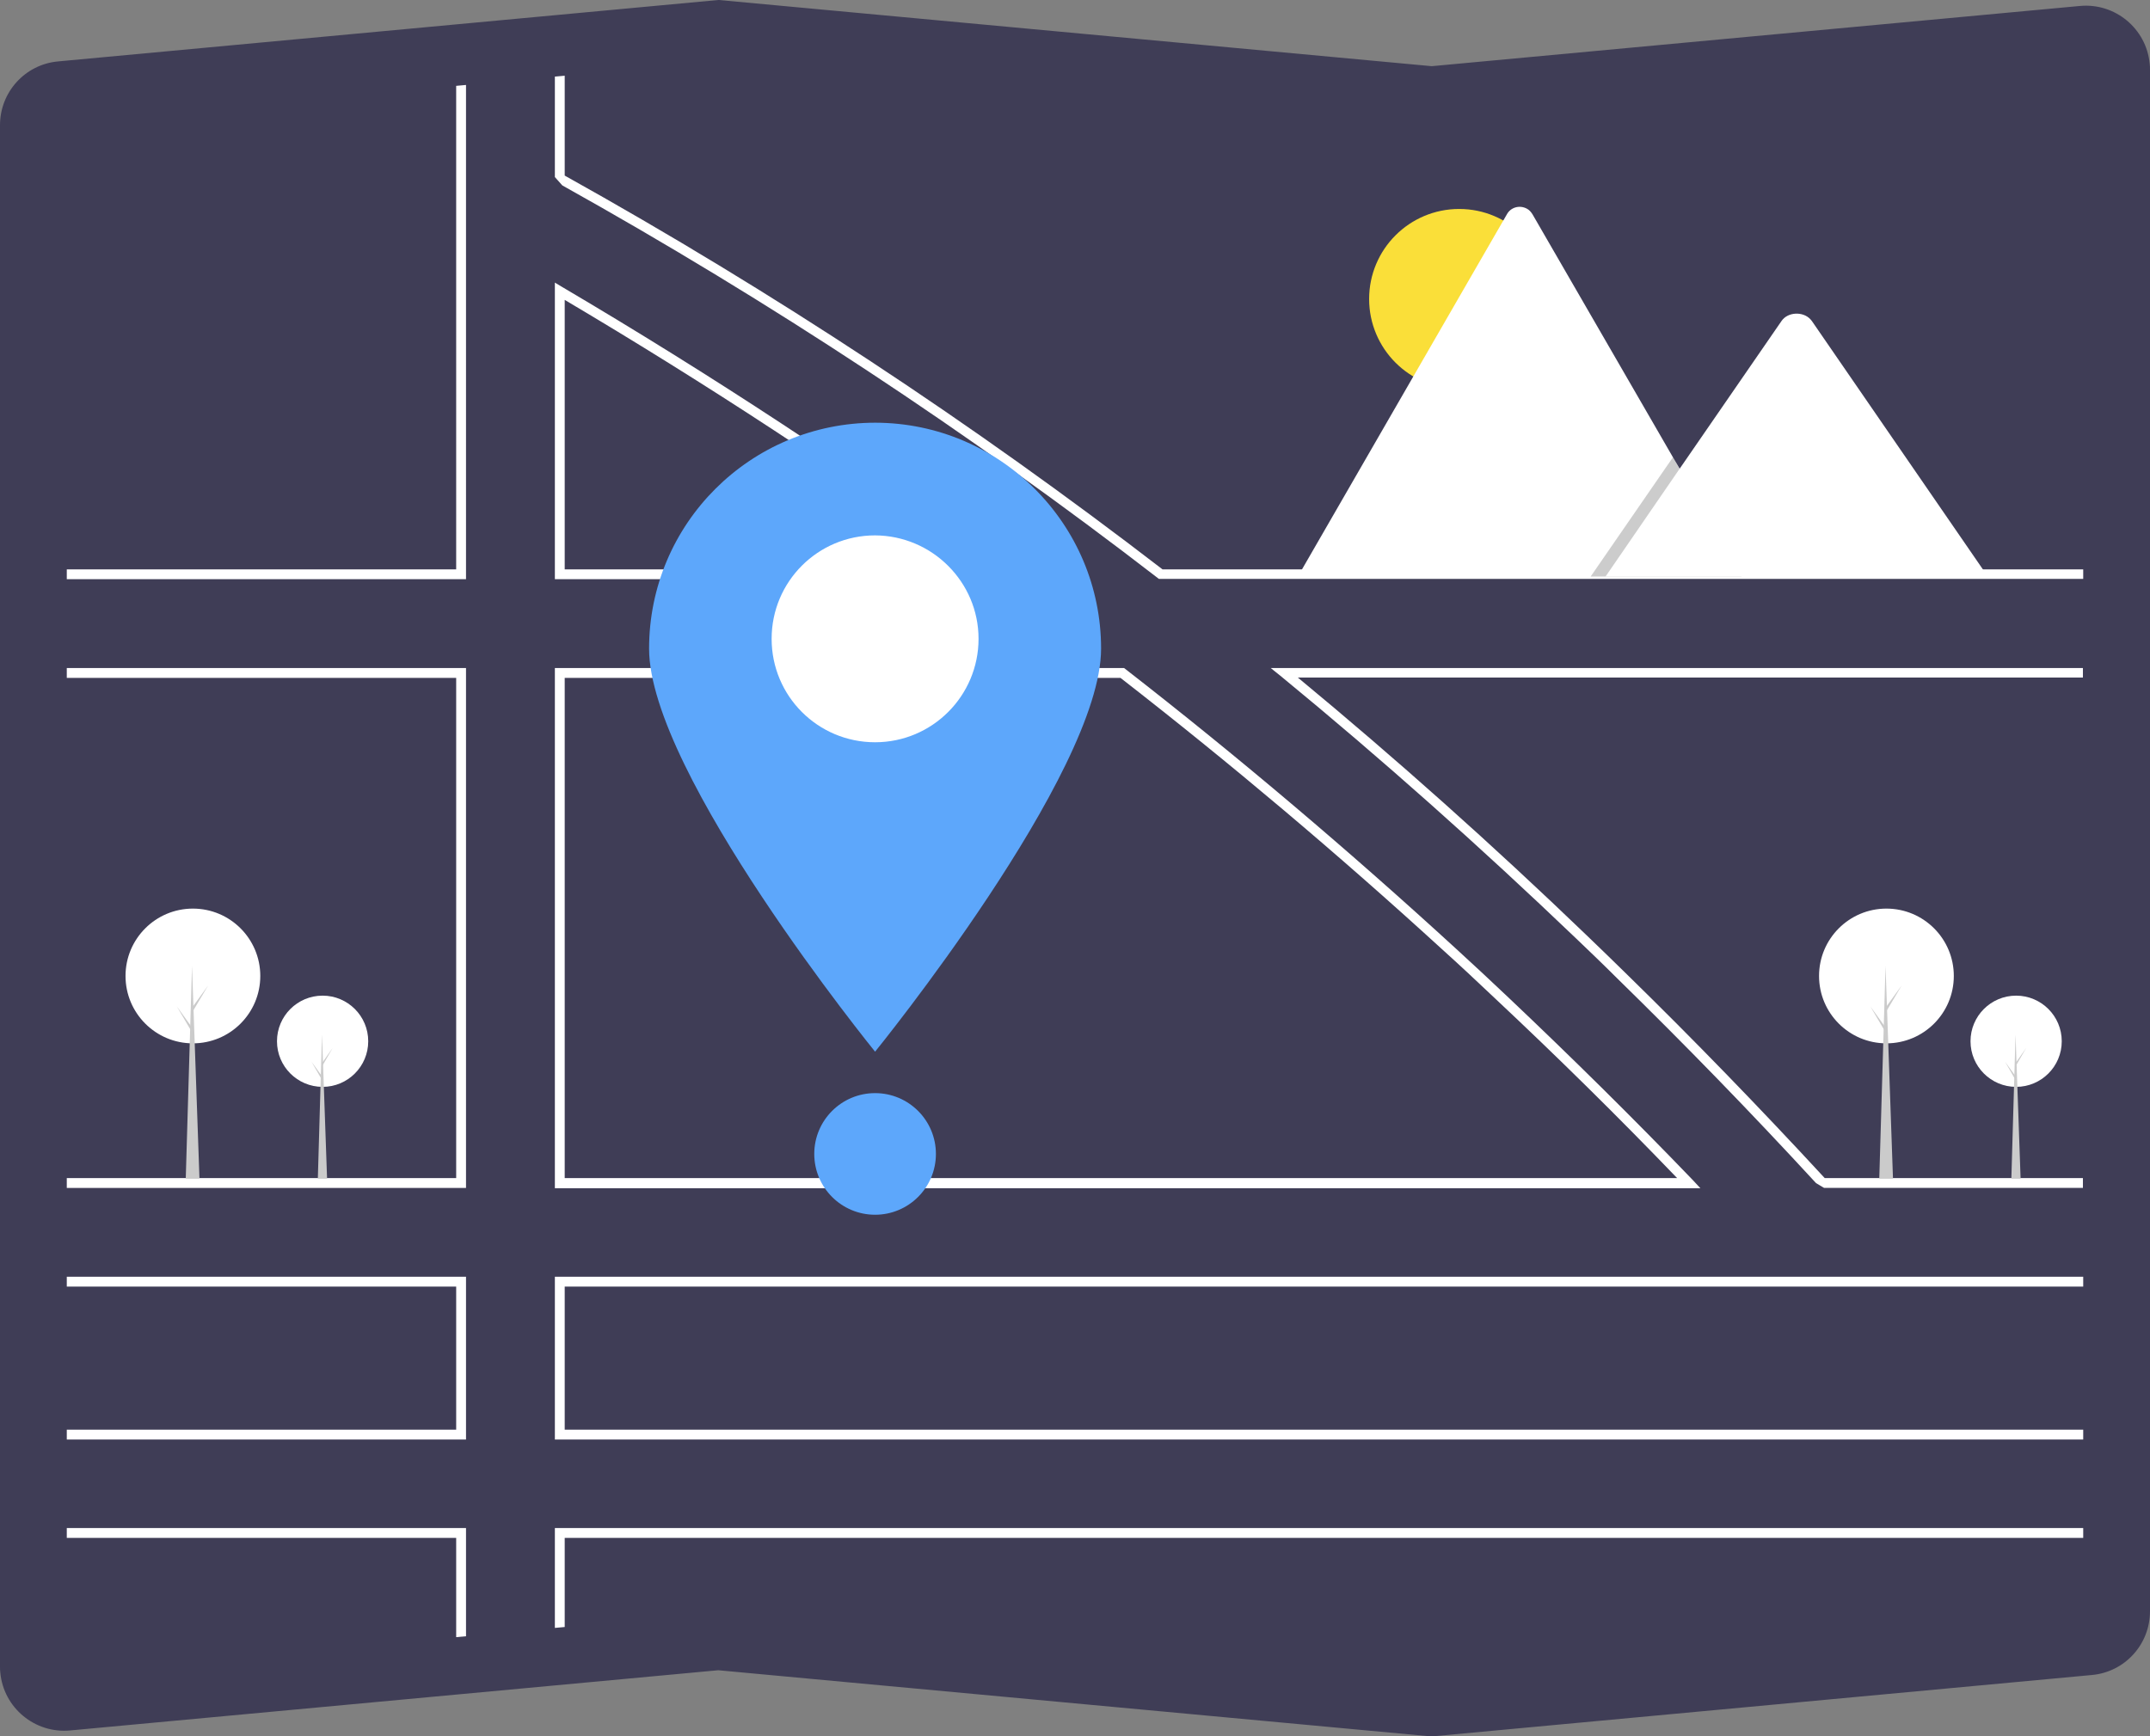
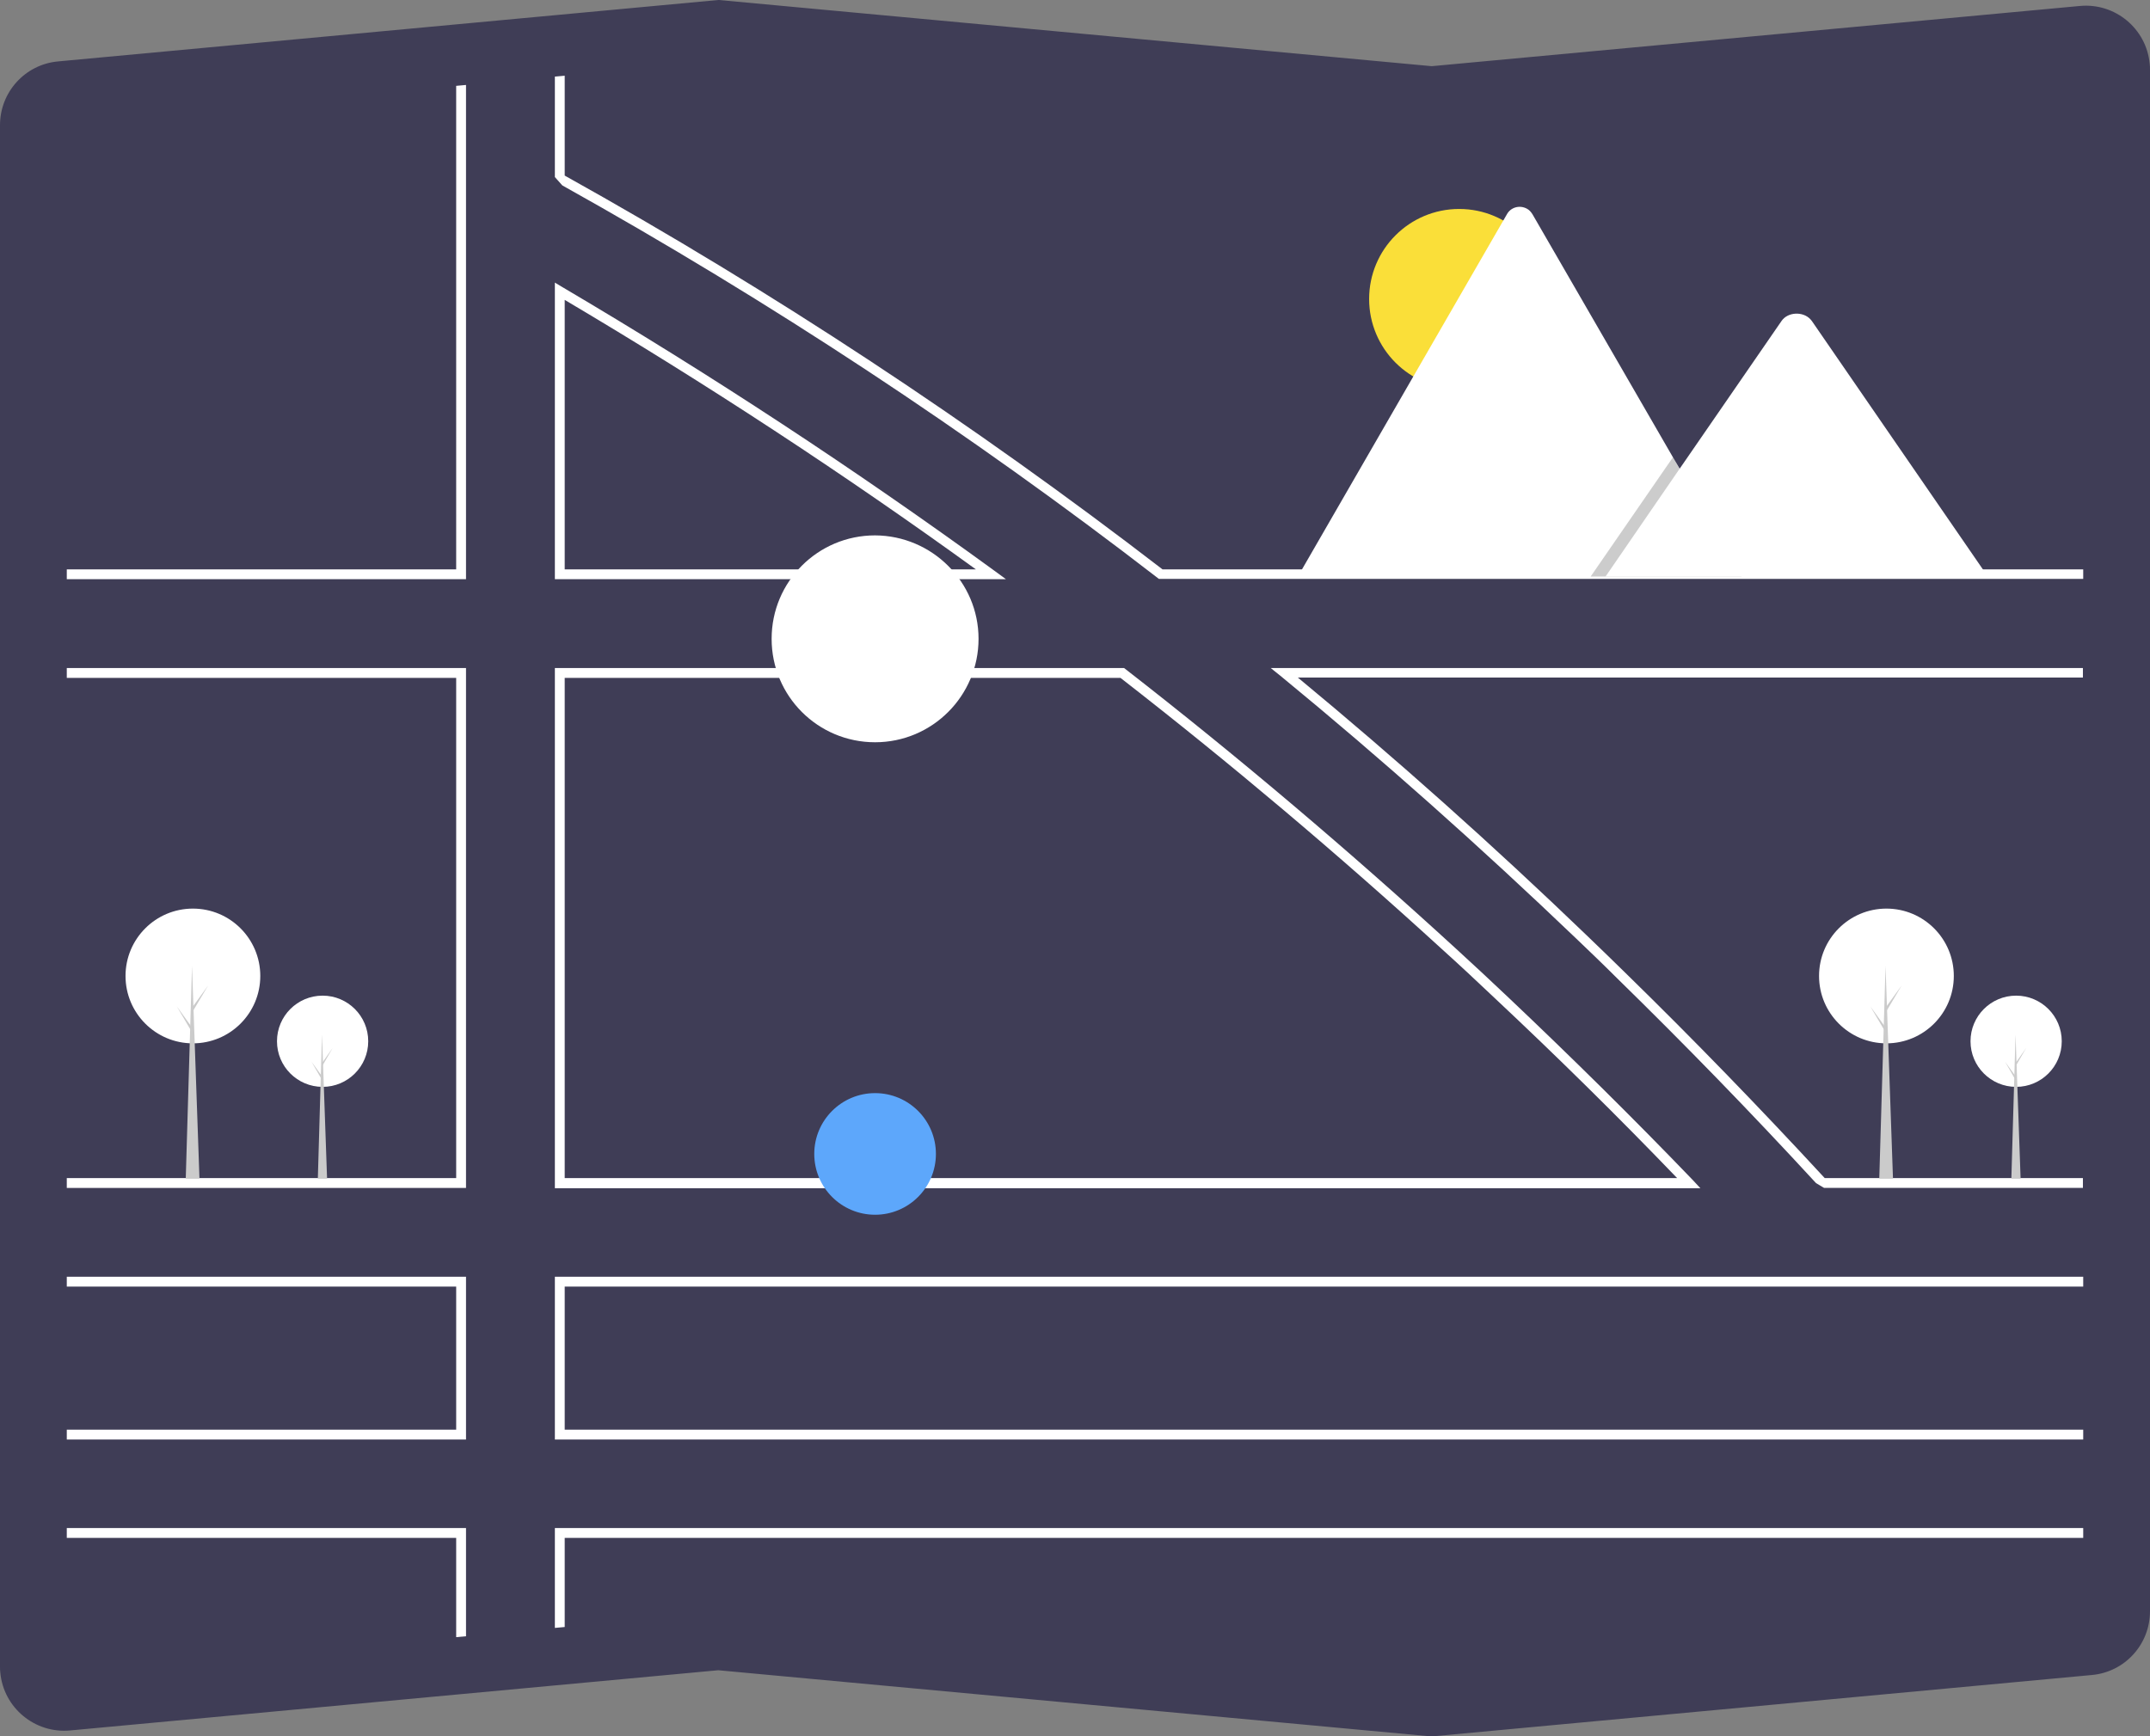
<svg xmlns="http://www.w3.org/2000/svg" version="1.1" id="Layer_1" x="0px" y="0px" viewBox="0 0 721.1 582.5" style="enable-background:new 0 0 721.1 582.5;" xml:space="preserve">
  <rect x="0" y="0" width="721.1" height="582.5" fill="#808080" stroke="none" />
  <style type="text/css">
	.st0{fill:#3F3D56;}
	.st1{fill:#FFFFFF;}
	.st2{fill:#5DA7FB;}
	.st3{fill:#FADF39;}
	.st4{opacity:0.2;enable-background:new    ;}
	.st5{fill:#CBCBCB;}
</style>
  <path class="st0" d="M480.2,582.5l-0.2,0l-239.1-22.2L23.5,580.5c-11.8,1.1-22.3-7.6-23.4-19.4c-0.1-0.7-0.1-1.3-0.1-2V42  c0-11.1,8.4-20.4,19.5-21.4L240.9,0l0.2,0l239.1,22.2L697.6,2c11.8-1.1,22.3,7.6,23.4,19.4c0.1,0.7,0.1,1.3,0.1,2v517.1  c0,11.1-8.4,20.4-19.5,21.4L480.2,582.5z" />
  <path class="st1" d="M333.3,191.3c-46.3-33.7-95-65.7-144.7-95l-2.5-1.5v99.5h151.3L333.3,191.3z M189.4,191v-90.4  c47.3,28,93.7,58.4,137.9,90.4L189.4,191z M567.6,395.7c-20-20.8-40.6-41.1-61.6-61c-5.8-5.5-11.6-10.9-17.5-16.3  c-35.9-32.9-72.9-64.3-111.1-94l-0.4-0.3H186.1v174.5h384.2L567.6,395.7z M189.4,395.2V227.4h186.4c36.9,28.7,72.7,58.9,107.6,90.8  c6.1,5.5,12.1,11.1,18,16.7c20.9,19.6,41.3,39.7,61.1,60.3H189.4z M567.6,395.7c-20-20.8-40.6-41.1-61.6-61  c-5.8-5.5-11.6-10.9-17.5-16.3c-35.9-32.9-72.9-64.3-111.1-94l-0.4-0.3H186.1v174.5h384.2L567.6,395.7z M189.4,395.2V227.4h186.4  c36.9,28.7,72.7,58.9,107.6,90.8c6.1,5.5,12.1,11.1,18,16.7c20.9,19.6,41.3,39.7,61.1,60.3H189.4z M333.3,191.3  c-46.3-33.7-95-65.7-144.7-95l-2.5-1.5v99.5h151.3L333.3,191.3z M189.4,191v-90.4c47.3,28,93.7,58.4,137.9,90.4L189.4,191z   M333.3,191.3c-46.3-33.7-95-65.7-144.7-95l-2.5-1.5v99.5h151.3L333.3,191.3z M189.4,191v-90.4c47.3,28,93.7,58.4,137.9,90.4  L189.4,191z M567.6,395.7c-20-20.8-40.6-41.1-61.6-61c-5.8-5.5-11.6-10.9-17.5-16.3c-35.9-32.9-72.9-64.3-111.1-94l-0.4-0.3H186.1  v174.5h384.2L567.6,395.7z M189.4,395.2V227.4h186.4c36.9,28.7,72.7,58.9,107.6,90.8c6.1,5.5,12.1,11.1,18,16.7  c20.9,19.6,41.3,39.7,61.1,60.3H189.4z M22.4,428.3v3.3H153v48H22.4v3.3h133.9v-54.6H22.4z M186.1,512.6v33.5l3.3-0.3v-29.9h509.3  v-3.3L186.1,512.6z M698.7,431.6v-3.3H186.1v54.6h512.6v-3.3H189.4v-48L698.7,431.6z M389.9,191c-63.5-48.9-130.5-93.1-200.5-132.1  V25.4l-3.3,0.3v33.7l2.5,2.8c69.7,38.9,136.5,82.9,199.7,131.7l0.4,0.3h310V191H389.9z M153,191H22.4v3.3h133.9V28.5l-3.3,0.3  L153,191z M698.7,224.1H426.2l3.6,2.9c33.6,27.6,66.5,56.9,98.8,87.8c4.6,4.4,9.2,8.8,13.7,13.3c22.7,22.2,45,45.1,66.8,68.8  l2.7,1.6h86.8v-3.3h-86.6c-21.6-23.4-43.7-46.2-66.2-68.2c-4.5-4.4-9-8.8-13.6-13.2c-31.6-30.4-63.9-59.2-96.9-86.5h263.3V224.1z   M22.4,512.6v3.3H153v33.3l3.3-0.3v-36.3H22.4z M22.4,224.1v3.3H153v167.8H22.4v3.3h133.9V224.1H22.4z M333.3,191.3  c-46.3-33.7-95-65.7-144.7-95l-2.5-1.5v99.5h151.3L333.3,191.3z M189.4,191v-90.4c47.3,28,93.7,58.4,137.9,90.4L189.4,191z   M567.6,395.7c-20-20.8-40.6-41.1-61.6-61c-5.8-5.5-11.6-10.9-17.5-16.3c-35.9-32.9-72.9-64.3-111.1-94l-0.4-0.3H186.1v174.5h384.2  L567.6,395.7z M189.4,395.2V227.4h186.4c36.9,28.7,72.7,58.9,107.6,90.8c6.1,5.5,12.1,11.1,18,16.7c20.9,19.6,41.3,39.7,61.1,60.3  H189.4z M333.3,191.3c-46.3-33.7-95-65.7-144.7-95l-2.5-1.5v99.5h151.3L333.3,191.3z M189.4,191v-90.4c47.3,28,93.7,58.4,137.9,90.4  L189.4,191z M567.6,395.7c-20-20.8-40.6-41.1-61.6-61c-5.8-5.5-11.6-10.9-17.5-16.3c-35.9-32.9-72.9-64.3-111.1-94l-0.4-0.3H186.1  v174.5h384.2L567.6,395.7z M189.4,395.2V227.4h186.4c36.9,28.7,72.7,58.9,107.6,90.8c6.1,5.5,12.1,11.1,18,16.7  c20.9,19.6,41.3,39.7,61.1,60.3H189.4z" />
-   <path class="st2" d="M369.3,217.6c0,41.9-75.8,135.2-75.8,135.2s-75.8-93.3-75.8-135.2c0-41.9,34-75.8,75.9-75.8  C335.4,141.9,369.3,175.8,369.3,217.6L369.3,217.6z" />
  <path class="st1" d="M328.2,214.3c0,19.1-15.5,34.7-34.7,34.7s-34.7-15.5-34.7-34.7s15.5-34.7,34.7-34.7l0,0  C312.6,179.7,328.2,195.2,328.2,214.3C328.2,214.3,328.2,214.3,328.2,214.3z" />
  <circle class="st2" cx="293.5" cy="387.1" r="20.4" />
  <circle class="st3" cx="489.4" cy="100.3" r="30.2" />
  <path class="st1" d="M584.1,193.4H435.9c-0.2,0-0.4,0-0.6,0l70.1-121.5c1.3-2.4,4.3-3.2,6.7-1.9c0.8,0.4,1.4,1.1,1.9,1.9l47.1,81.5  l2.3,3.9L584.1,193.4z" />
  <polygon class="st4" points="584.1,193.4 533.5,193.4 558.4,157.3 560.2,154.7 561.1,153.4 563.3,157.3 " />
  <path class="st1" d="M666.7,193.4H538.5l24.8-36.1l1.8-2.6l32.4-47c2.1-3.1,7.2-3.3,9.7-0.6c0.2,0.2,0.3,0.4,0.5,0.6L666.7,193.4z" />
  <circle class="st1" cx="676.2" cy="349.3" r="15.3" />
  <polygon class="st5" points="677.7,395.4 674.6,395.4 676,347 " />
  <polygon class="st5" points="676.3,356.2 679.6,351.5 676.2,357.4 675.8,356.7 " />
  <polygon class="st5" points="675.9,360.9 672.5,356.2 675.9,362.1 676.3,361.4 " />
  <circle class="st1" cx="632.7" cy="327.4" r="22.6" />
  <polygon class="st5" points="634.9,395.4 630.3,395.4 632.4,324 " />
  <polygon class="st5" points="632.8,337.5 637.8,330.6 632.7,339.2 632.2,338.2 " />
  <polygon class="st5" points="632.2,344.4 627.3,337.6 632.3,346.1 632.9,345.2 " />
  <circle class="st1" cx="108.2" cy="349.3" r="15.3" />
  <polygon class="st5" points="109.7,395.4 106.6,395.4 108,347 " />
  <polygon class="st5" points="108.3,356.2 111.6,351.5 108.2,357.4 107.8,356.7 " />
  <polygon class="st5" points="107.9,360.9 104.5,356.2 107.9,362.1 108.3,361.4 " />
  <circle class="st1" cx="64.7" cy="327.4" r="22.6" />
  <polygon class="st5" points="66.9,395.4 62.3,395.4 64.4,324 " />
  <polygon class="st5" points="64.8,337.5 69.8,330.6 64.7,339.2 64.2,338.2 " />
  <polygon class="st5" points="64.2,344.4 59.3,337.6 64.3,346.1 64.9,345.2 " />
</svg>